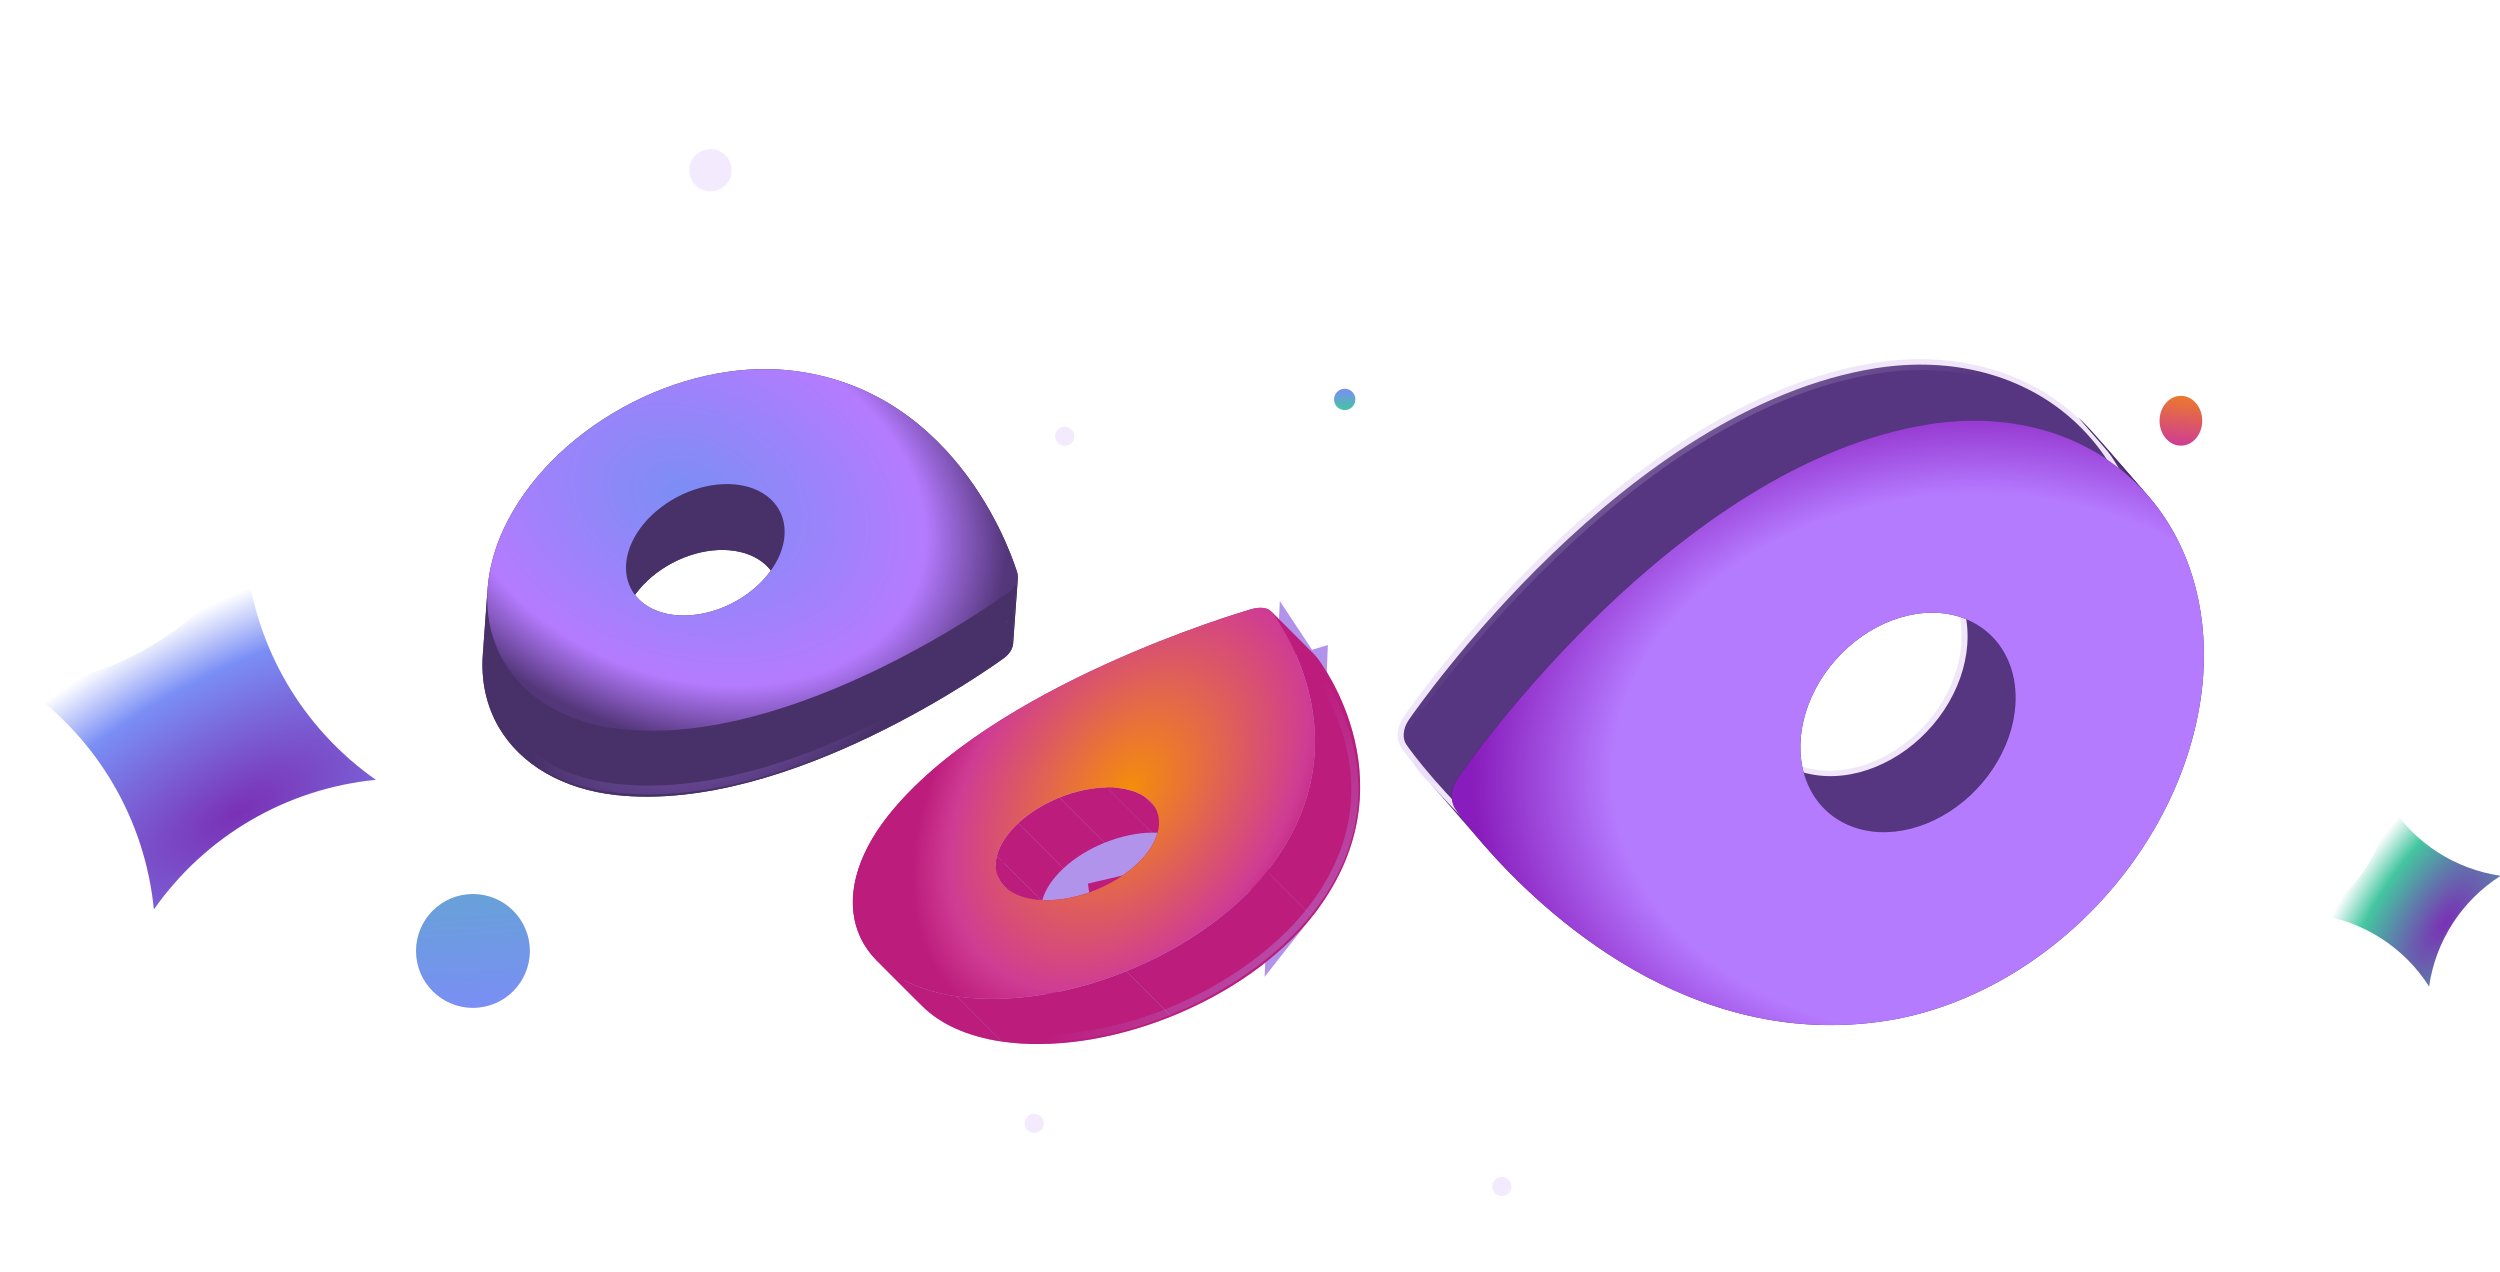
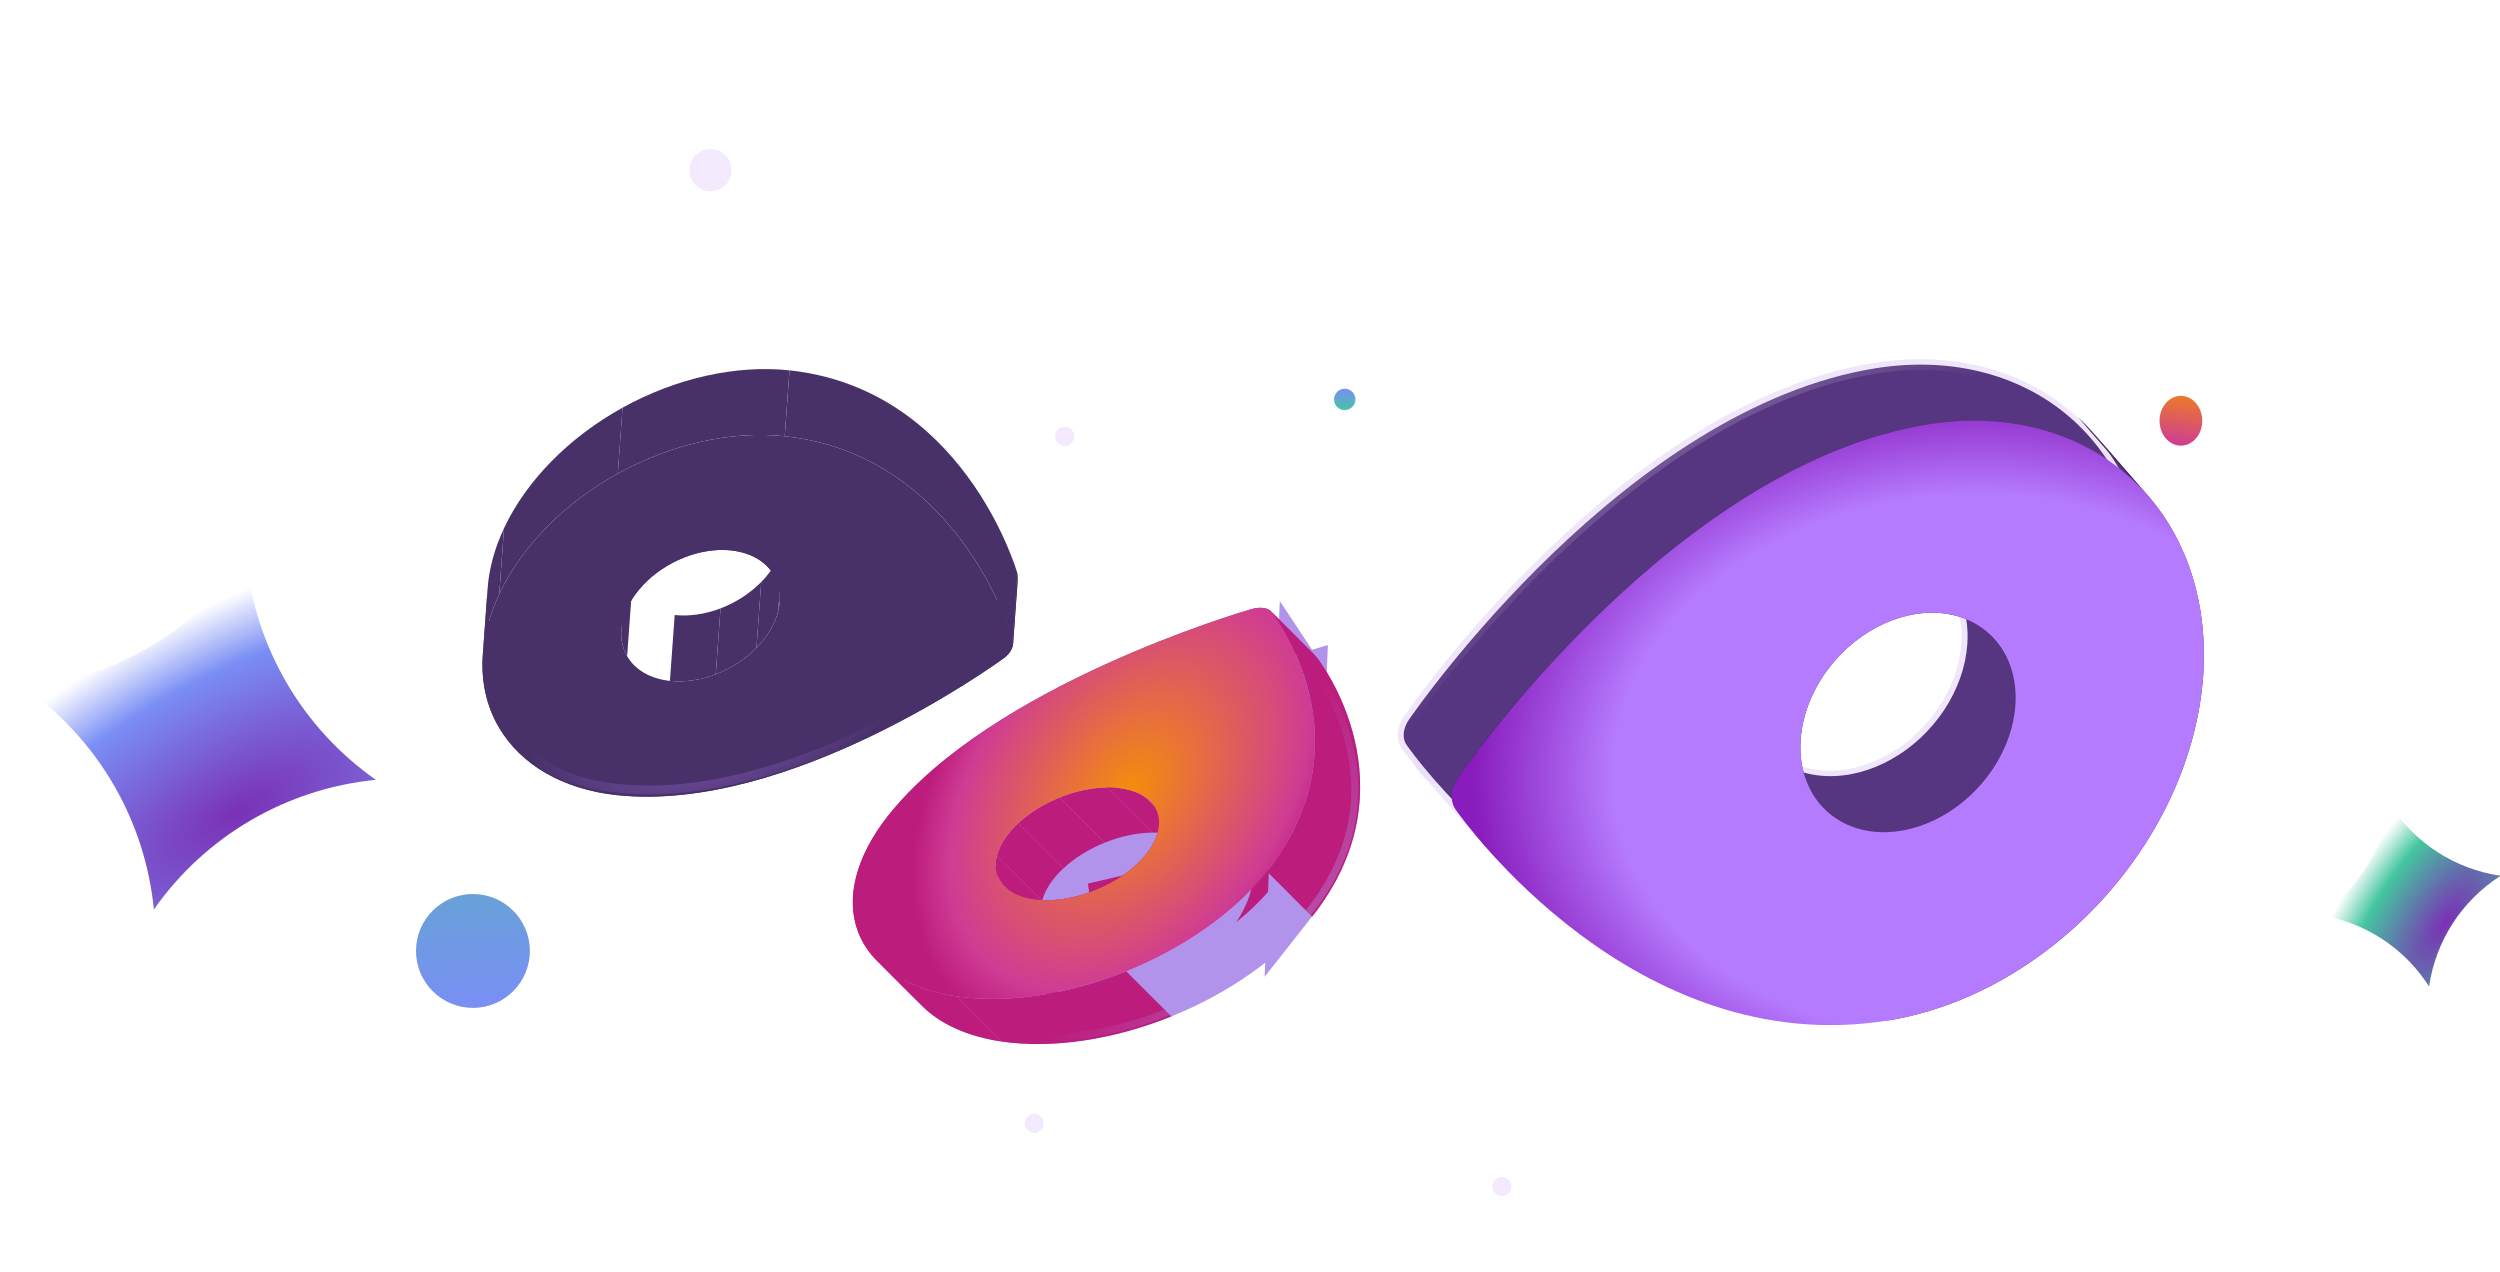
<svg xmlns="http://www.w3.org/2000/svg" width="228" height="116" viewBox="0 0 228 116" fill="none">
  <g clip-path="url(#clip0_6799_63930)">
    <g opacity="0.3">
      <circle cx="131.329" cy="69.07" r="2.409" transform="rotate(41.74 131.329 69.07)" fill="#D6B8FD" fill-opacity="0.5" />
      <circle cx="64.798" cy="15.522" r="1.928" transform="rotate(41.74 64.798 15.522)" fill="#D6B8FD" />
      <circle cx="97.107" cy="39.79" r="0.873" transform="rotate(41.74 97.107 39.79)" fill="#D6B8FD" />
      <circle cx="94.32" cy="102.449" r="0.873" transform="rotate(41.74 94.32 102.449)" fill="#D6B8FD" />
      <circle cx="136.971" cy="108.211" r="0.873" transform="rotate(41.74 136.971 108.211)" fill="#D6B8FD" />
      <circle cx="189.078" cy="64.287" r="0.873" transform="rotate(41.74 189.078 64.287)" fill="#D6B8FD" fill-opacity="0.5" />
    </g>
    <path d="M118.704 61.909C117.542 62.254 112.102 63.931 105.79 66.815C98.854 69.984 91.219 74.453 86.869 79.961C84.224 83.317 83.726 86.276 84.508 88.317C84.763 88.981 85.163 89.596 85.72 90.153C86.926 91.359 88.917 92.335 91.712 92.746C95.819 93.34 100.964 92.609 105.979 90.589C110.994 88.568 115.258 85.509 117.885 82.189L118.704 61.909ZM118.704 61.909C119.362 62.9 120.65 65.097 121.33 67.995C122.225 71.81 122.086 76.869 117.885 82.189L118.704 61.909ZM96.671 78.847L95.442 77.526C96.686 76.37 98.241 75.414 99.907 74.743C101.573 74.071 103.352 73.684 105.041 73.663C106.706 73.642 108.377 73.978 109.713 74.848L109.713 74.848C110.041 75.061 110.347 75.306 110.626 75.584L96.671 78.847ZM96.671 78.847L95.442 77.526C94.215 78.667 93.231 80.062 92.837 81.603C92.424 83.216 92.697 84.901 93.821 86.237C94.886 87.502 96.457 88.153 98.051 88.385M96.671 78.847L98.051 88.385M98.051 88.385C100.2 88.699 102.63 88.303 104.845 87.411C107.061 86.518 109.093 85.115 110.446 83.402C111.448 82.133 112.153 80.587 112.094 78.946C112.048 77.655 111.528 76.486 110.626 75.584L98.051 88.385Z" fill="#BC1C7C" stroke="#B293EB" stroke-width="4.543" />
    <path d="M78.268 85.011C77.087 81.929 78.057 78.126 80.966 74.435L85.085 78.554C82.176 82.244 81.206 86.048 82.387 89.129L78.268 85.011Z" fill="#BC1C7C" />
    <path d="M80.965 74.436C90.37 62.527 113.191 55.826 114.159 55.547L118.277 59.666C117.31 59.945 94.488 66.645 85.083 78.554L80.965 74.436Z" fill="#BC1C7C" />
    <path d="M79.994 87.64C79.226 86.872 78.643 85.991 78.268 85.011L82.386 89.13C82.761 90.109 83.344 90.991 84.112 91.759L79.994 87.64Z" fill="#BC1C7C" />
    <path d="M92.869 75.071C91.852 76.017 91.172 77.053 90.918 78.047L95.037 82.165C95.291 81.171 95.97 80.136 96.988 79.189L92.869 75.071Z" fill="#BC1C7C" />
    <path d="M96.636 72.731C95.198 73.31 93.887 74.125 92.869 75.071L96.988 79.189C98.006 78.243 99.317 77.429 100.755 76.849L96.636 72.731Z" fill="#BC1C7C" />
    <path d="M114.16 55.547C114.542 55.437 114.92 55.403 115.243 55.45L119.361 59.568C119.039 59.521 118.661 59.555 118.279 59.666L114.16 55.547Z" fill="#BC1C7C" />
    <path d="M90.918 78.047C90.664 79.041 90.846 79.949 91.441 80.656L95.559 84.775C94.964 84.068 94.783 83.16 95.037 82.166L90.918 78.047Z" fill="#BC1C7C" />
    <path d="M100.95 71.816C99.576 71.833 98.075 72.152 96.637 72.731L100.755 76.85C102.194 76.27 103.695 75.952 105.068 75.934L100.95 71.816Z" fill="#BC1C7C" />
    <path d="M115.242 55.45C115.525 55.491 115.753 55.593 115.904 55.744L120.023 59.862C119.872 59.712 119.643 59.61 119.361 59.569L115.242 55.45Z" fill="#BC1C7C" />
    <path d="M115.904 55.744C115.926 55.765 115.945 55.787 115.963 55.81L120.082 59.929C120.064 59.906 120.044 59.884 120.023 59.862L115.904 55.744Z" fill="#BC1C7C" />
    <path d="M87.264 90.875C84.141 90.416 81.642 89.29 79.995 87.642L84.111 91.758C85.758 93.407 88.257 94.534 91.382 94.993L87.264 90.875Z" fill="#BC1C7C" />
    <path d="M91.802 81.019C92.401 81.526 93.242 81.87 94.259 82.019L98.378 86.137C97.134 85.956 96.153 85.481 95.558 84.775L91.802 81.019C91.669 80.906 91.548 80.785 91.439 80.656L91.802 81.019Z" fill="#BC1C7C" />
    <path d="M104.355 72.633C103.508 72.082 102.323 71.798 100.949 71.815L105.068 75.933C106.442 75.916 107.627 76.201 108.473 76.751L104.355 72.633Z" fill="#BC1C7C" />
    <path d="M104.901 73.072C104.741 72.912 104.559 72.766 104.355 72.633L108.474 76.752C108.678 76.884 108.86 77.031 109.019 77.19L104.901 73.072Z" fill="#BC1C7C" />
    <path d="M94.26 82.018C95.927 82.261 97.948 81.962 99.876 81.185L103.995 85.303C102.066 86.08 100.046 86.38 98.378 86.137L94.26 82.018Z" fill="#BC1C7C" />
    <path d="M105.703 74.909C105.677 74.201 105.401 73.574 104.899 73.073L109.017 77.19C109.519 77.692 109.796 78.319 109.821 79.027L105.703 74.909Z" fill="#BC1C7C" />
    <path d="M104.543 77.875C105.333 76.874 105.737 75.842 105.704 74.909L109.822 79.028C109.856 79.96 109.452 80.993 108.662 81.994L104.543 77.875Z" fill="#BC1C7C" />
    <path d="M99.875 81.185C101.804 80.407 103.483 79.217 104.543 77.875L108.661 81.993C107.601 83.335 105.922 84.526 103.994 85.303L99.875 81.185Z" fill="#BC1C7C" />
    <path d="M115.963 55.81C116.336 56.285 124.952 67.572 115.547 79.48L119.665 83.599C129.07 71.69 120.454 60.403 120.082 59.929L115.963 55.81Z" fill="#BC1C7C" />
    <path d="M102.709 88.577C97.407 90.713 91.853 91.539 87.266 90.875L91.384 94.993C95.972 95.658 101.526 94.831 106.828 92.695L102.709 88.577Z" fill="#BC1C7C" />
-     <path d="M115.547 79.48C112.628 83.169 108.011 86.441 102.709 88.577L106.828 92.695C112.13 90.559 116.747 87.288 119.666 83.599L115.547 79.48Z" fill="#BC1C7C" />
    <path d="M118.938 59.704C119.31 60.178 128.828 71.197 119.423 83.106C116.504 86.795 111.817 90.162 106.515 92.298C101.213 94.434 95.691 95.117 91.104 94.453C87.979 93.994 85.48 92.867 83.832 91.218" stroke="url(#paint0_radial_6799_63930)" stroke-width="0.649" stroke-linecap="round" />
    <path d="M87.266 90.875C91.853 91.539 97.407 90.713 102.709 88.576C108.011 86.44 112.628 83.169 115.548 79.48C124.952 67.571 116.337 56.284 115.964 55.81C115.817 55.623 115.566 55.497 115.243 55.45C114.92 55.403 114.542 55.437 114.16 55.547C113.193 55.826 90.371 62.526 80.966 74.435C78.058 78.126 77.087 81.929 78.268 85.011C79.449 88.093 82.685 90.202 87.266 90.875ZM94.26 82.018C93.017 81.837 92.036 81.363 91.441 80.656C90.846 79.949 90.664 79.041 90.919 78.047C91.173 77.053 91.852 76.017 92.87 75.071C93.888 74.124 95.199 73.31 96.637 72.73C98.076 72.151 99.576 71.832 100.95 71.815C102.324 71.798 103.509 72.082 104.356 72.633C105.202 73.184 105.672 73.975 105.705 74.909C105.739 75.842 105.335 76.874 104.545 77.875C103.485 79.217 101.806 80.407 99.877 81.185C97.948 81.962 95.928 82.261 94.26 82.018Z" fill="url(#paint1_radial_6799_63930)" />
    <path d="M45.534 54.175C44.664 56.033 44.164 57.897 44.034 59.691C43.86 62.084 44.346 64.353 45.49 66.318C47.492 69.756 51.348 71.983 56.213 72.511C71.92 74.2 90.763 60.6 91.556 60.019C91.871 59.79 92.116 59.504 92.259 59.198C92.338 59.029 92.384 58.86 92.396 58.696C92.406 58.563 92.393 58.434 92.358 58.312C92.159 57.625 87.275 41.474 71.568 39.785C66.699 39.267 61.224 40.491 56.343 43.188C51.462 45.886 47.575 49.837 45.534 54.175ZM56.667 57.443C56.714 56.789 56.897 56.109 57.215 55.431C57.767 54.254 58.699 53.145 59.891 52.246C61.084 51.346 62.484 50.696 63.915 50.376C65.346 50.057 66.744 50.084 67.931 50.452C69.118 50.821 70.041 51.516 70.585 52.448C70.998 53.157 71.176 53.98 71.113 54.853C71.094 55.128 71.05 55.408 70.982 55.691C70.698 56.873 70.004 58.055 68.989 59.088C67.974 60.121 66.682 60.959 65.277 61.494C63.873 62.03 62.419 62.24 61.098 62.098C59.328 61.908 57.924 61.099 57.196 59.848C56.781 59.135 56.605 58.312 56.667 57.443Z" fill="#483169" />
    <path d="M56.776 37.179C61.657 34.482 67.132 33.258 72.001 33.776L71.567 39.785C66.698 39.267 61.222 40.491 56.342 43.189L56.776 37.179Z" fill="#483169" />
    <path d="M72.003 33.776C87.71 35.465 92.593 51.616 92.792 52.303L92.358 58.312C92.159 57.625 87.275 41.474 71.568 39.785L72.003 33.776Z" fill="#483169" />
    <path d="M45.969 48.166C48.01 43.828 51.897 39.877 56.778 37.179L56.343 43.189C51.462 45.886 47.575 49.837 45.534 54.175L45.969 48.166Z" fill="#483169" />
    <path d="M68.366 44.443C67.179 44.074 65.781 44.048 64.35 44.367L63.916 50.376C65.347 50.057 66.744 50.084 67.931 50.452L68.366 44.443Z" fill="#483169" />
    <path d="M71.018 46.439C70.475 45.507 69.551 44.812 68.364 44.443L67.929 50.453C69.117 50.821 70.04 51.516 70.583 52.449L71.018 46.439Z" fill="#483169" />
    <path d="M64.35 44.367C62.919 44.686 61.519 45.337 60.326 46.236L59.892 52.246C61.084 51.346 62.485 50.696 63.916 50.376L64.35 44.367Z" fill="#483169" />
    <path d="M71.547 48.844C71.61 47.971 71.432 47.149 71.019 46.439L70.584 52.449C70.997 53.158 71.176 53.98 71.113 54.854L71.547 48.844Z" fill="#483169" />
    <path d="M60.325 46.236C59.132 47.136 58.201 48.244 57.649 49.421L57.214 55.43C57.766 54.253 58.698 53.145 59.89 52.245L60.325 46.236Z" fill="#483169" />
    <path d="M71.416 49.682C71.484 49.4 71.528 49.121 71.548 48.847L71.113 54.853C71.094 55.128 71.05 55.408 70.982 55.691L71.416 49.682Z" fill="#483169" />
    <path d="M92.791 52.303C92.826 52.425 92.839 52.554 92.829 52.687L92.395 58.695C92.404 58.563 92.392 58.434 92.356 58.312L92.791 52.303Z" fill="#483169" />
    <path d="M92.832 52.686C92.82 52.85 92.774 53.02 92.695 53.189L92.261 59.198C92.34 59.029 92.386 58.859 92.398 58.695L92.832 52.686Z" fill="#483169" />
    <path d="M57.65 49.422C57.332 50.099 57.15 50.78 57.102 51.434L56.668 57.441C56.715 56.787 56.898 56.108 57.216 55.431L57.65 49.422Z" fill="#483169" />
    <path d="M69.423 53.079C70.439 52.046 71.132 50.864 71.416 49.682L70.981 55.691C70.698 56.873 70.004 58.056 68.989 59.088L69.423 53.079Z" fill="#483169" />
    <path d="M92.693 53.189C92.549 53.495 92.304 53.781 91.99 54.01L91.556 60.02C91.87 59.791 92.115 59.504 92.258 59.199L92.693 53.189Z" fill="#483169" />
    <path d="M44.468 53.681C44.598 51.888 45.098 50.024 45.968 48.166L45.533 54.175C44.663 56.033 44.163 57.897 44.033 59.691L44.468 53.681Z" fill="#483169" />
    <path d="M57.101 51.434C57.038 52.303 57.214 53.126 57.63 53.839L57.195 59.848C56.78 59.135 56.603 58.312 56.666 57.443L57.101 51.434Z" fill="#483169" />
    <path d="M65.712 55.485C67.116 54.95 68.408 54.112 69.423 53.079L68.988 59.089C67.973 60.121 66.681 60.959 65.277 61.495L65.712 55.485Z" fill="#483169" />
-     <path d="M57.629 53.839C58.357 55.09 59.761 55.899 61.532 56.09L61.097 62.099C59.327 61.908 57.923 61.099 57.195 59.849L57.629 53.839Z" fill="#483169" />
    <path d="M61.532 56.09C62.852 56.231 64.306 56.021 65.711 55.486L65.276 61.495C63.872 62.031 62.418 62.241 61.097 62.099L61.532 56.09Z" fill="#483169" />
    <path d="M45.925 60.309C44.782 58.346 44.296 56.079 44.469 53.688L44.035 59.691C43.861 62.085 44.346 64.354 45.49 66.319L45.925 60.309Z" fill="#483169" />
    <path d="M91.991 54.01C91.197 54.591 72.355 68.191 56.647 66.502L56.213 72.511C71.92 74.2 90.763 60.6 91.557 60.019L91.991 54.01Z" fill="#483169" />
    <path d="M56.647 66.502C51.783 65.974 47.926 63.747 45.924 60.309L45.49 66.318C47.492 69.756 51.348 71.983 56.212 72.511L56.647 66.502Z" fill="#483169" />
    <path d="M44.627 59.461C44.454 61.854 44.939 64.123 46.083 66.088C48.085 69.526 51.456 71.371 56.321 71.899C72.028 73.588 90.139 60.373 90.933 59.792C91.247 59.563 91.492 59.276 91.635 58.971C91.714 58.802 91.76 58.632 91.772 58.468L91.972 55.487" stroke="url(#paint2_radial_6799_63930)" stroke-width="0.802" stroke-linecap="round" />
-     <path d="M45.969 48.166C43.939 52.504 43.923 56.872 45.925 60.309C47.927 63.747 51.783 65.974 56.648 66.502C72.355 68.191 91.198 54.591 91.992 54.01C92.305 53.781 92.551 53.494 92.694 53.189C92.837 52.884 92.872 52.574 92.792 52.303C92.594 51.616 87.71 35.465 72.003 33.776C67.134 33.258 61.658 34.481 56.778 37.179C51.897 39.877 48.01 43.828 45.969 48.166ZM57.65 49.421C58.202 48.245 59.134 47.136 60.326 46.236C61.519 45.337 62.919 44.686 64.35 44.367C65.781 44.048 67.179 44.074 68.366 44.443C69.553 44.812 70.476 45.507 71.019 46.439C71.562 47.372 71.701 48.5 71.417 49.682C71.133 50.864 70.439 52.046 69.424 53.079C68.409 54.112 67.117 54.949 65.712 55.485C64.308 56.021 62.854 56.231 61.533 56.089C59.763 55.899 58.359 55.09 57.631 53.839C56.903 52.589 56.91 50.999 57.65 49.421Z" fill="url(#paint3_radial_6799_63930)" />
    <path d="M190.65 39.93C194.226 44.046 195.992 49.709 195.56 55.978C195.057 63.065 191.788 70.323 186.451 76.147C181.115 81.97 174.169 85.86 167.153 86.979C149.462 89.781 136.136 77.238 130.775 71.067C129.271 69.336 128.41 68.126 128.275 67.931L128.274 67.93C128.089 67.665 127.991 67.311 128.019 66.902C128.048 66.492 128.203 66.056 128.475 65.661L128.476 65.66C128.867 65.09 133.827 57.959 141.556 50.52C149.296 43.069 159.746 35.376 171.111 33.575C178.122 32.473 184.606 34.229 189.17 38.41C189.693 38.89 190.187 39.397 190.65 39.93ZM179.419 58.761C179.589 56.324 178.905 54.078 177.469 52.426C177.285 52.215 177.088 52.013 176.88 51.822C175.046 50.141 172.469 49.467 169.746 49.898C167.717 50.219 165.705 51.138 163.959 52.528C162.212 53.917 160.799 55.724 159.899 57.721C158.998 59.719 158.645 61.831 158.902 63.792C159.12 65.456 159.77 66.948 160.796 68.128C160.98 68.34 161.177 68.542 161.385 68.732C162.751 69.984 164.544 70.689 166.523 70.775C168.499 70.86 170.572 70.324 172.483 69.253C174.395 68.182 176.071 66.617 177.303 64.756C178.535 62.895 179.276 60.811 179.419 58.761Z" fill="#4A2D6F" stroke="url(#paint4_linear_6799_63930)" stroke-width="0.994" />
    <path d="M191.694 82.093C186.29 87.991 179.246 91.942 172.107 93.081L167.23 87.47C174.368 86.331 181.412 82.38 186.816 76.483L191.694 82.093Z" fill="#4A2D6F" />
    <path d="M200.933 61.623C200.421 68.834 197.098 76.196 191.694 82.093L186.817 76.482C192.221 70.585 195.544 63.224 196.056 56.013L200.933 61.623Z" fill="#4A2D6F" />
    <path d="M195.903 45.215C199.577 49.444 201.373 55.241 200.934 61.624L196.057 56.013C196.496 49.63 194.699 43.833 191.025 39.605L195.903 45.215Z" fill="#4A2D6F" />
-     <path d="M172.109 93.081C154.141 95.927 140.654 83.192 135.278 77.004L130.42 71.415C135.809 77.612 149.285 90.313 167.232 87.47L172.109 93.081Z" fill="#4A2D6F" />
    <path d="M164.27 69.339C164.476 70.912 165.088 72.311 166.044 73.41L161.169 67.803C160.212 66.703 159.599 65.303 159.393 63.728L164.27 69.339Z" fill="#4A2D6F" />
    <path d="M194.381 43.655C194.916 44.145 195.421 44.663 195.894 45.208L191.023 39.605C190.548 39.057 190.041 38.537 189.504 38.044L194.381 43.655Z" fill="#4A2D6F" />
    <path d="M181.419 57.8C179.713 56.236 177.295 55.589 174.699 56L169.821 50.389C172.418 49.978 174.835 50.625 176.542 52.189L181.419 57.8Z" fill="#4A2D6F" />
    <path d="M165.228 63.536C164.36 65.461 164.028 67.48 164.271 69.338L159.394 63.727C159.15 61.869 159.483 59.85 160.35 57.926L165.228 63.536Z" fill="#4A2D6F" />
    <path d="M174.701 56C172.765 56.306 170.831 57.186 169.145 58.528L164.268 52.917C165.954 51.575 167.887 50.696 169.824 50.389L174.701 56Z" fill="#4A2D6F" />
    <path d="M169.144 58.528C167.458 59.869 166.095 61.612 165.228 63.537L160.351 57.926C161.218 56.002 162.581 54.259 164.267 52.917L169.144 58.528Z" fill="#4A2D6F" />
    <path opacity="0.16" fill-rule="evenodd" clip-rule="evenodd" d="M194.328 43.655C189.637 39.356 182.994 37.572 175.856 38.695L170.979 33.084C178.117 31.962 184.76 33.745 189.451 38.044L194.328 43.655ZM177.041 52.755L177.086 52.807L177.039 52.753C176.867 52.555 176.684 52.367 176.489 52.189L177.527 53.383C178.534 54.846 179.009 56.706 178.868 58.726L183.745 64.337C183.908 62.013 183.255 59.902 181.916 58.363L177.041 52.755ZM172.186 68.819C174.027 67.788 175.645 66.278 176.834 64.482L176.834 64.481C178.023 62.685 178.731 60.682 178.868 58.726L183.745 64.337C183.608 66.293 182.901 68.295 181.711 70.092L181.712 70.092C180.522 71.889 178.904 73.398 177.063 74.43L172.186 68.819ZM177.063 74.43C175.221 75.462 173.239 75.969 171.367 75.889L166.489 70.278C168.362 70.359 170.344 69.851 172.185 68.819L177.063 74.43ZM171.367 75.889C169.494 75.808 167.815 75.143 166.543 73.977L166.541 73.974C166.348 73.797 166.165 73.61 165.994 73.413L161.117 67.802C161.289 68 161.472 68.188 161.666 68.366L161.668 68.368C162.94 69.533 164.618 70.197 166.489 70.278L171.367 75.889ZM135.222 77.004C133.705 75.258 132.834 74.033 132.69 73.826L127.812 68.216C127.956 68.422 128.828 69.647 130.345 71.393L135.222 77.004ZM128.011 65.379L128.01 65.379C128.812 64.21 147.94 36.733 170.978 33.084L175.856 38.695C152.82 42.343 133.694 69.814 132.888 70.989L132.888 70.99C132.571 71.451 132.382 71.971 132.346 72.478L132.346 72.478C132.311 72.986 132.431 73.456 132.69 73.826L127.813 68.216C127.553 67.846 127.433 67.375 127.469 66.868L127.469 66.867C127.504 66.36 127.693 65.841 128.011 65.379Z" fill="#9A69D9" />
    <path d="M200.932 61.624C201.429 54.415 199.073 47.953 194.382 43.655C189.691 39.356 183.048 37.573 175.91 38.695C152.872 42.344 133.743 69.821 132.942 70.99C132.624 71.451 132.435 71.971 132.399 72.478C132.364 72.986 132.484 73.456 132.743 73.826C133.398 74.765 149.069 96.73 172.107 93.081C179.246 91.942 186.29 87.99 191.694 82.093C197.098 76.196 200.42 68.834 200.932 61.624ZM183.799 64.337C183.662 66.293 182.954 68.296 181.765 70.092C180.575 71.889 178.958 73.398 177.116 74.43C175.275 75.462 173.293 75.969 171.42 75.889C169.548 75.808 167.869 75.142 166.597 73.977C165.324 72.81 164.515 71.196 164.271 69.338C164.028 67.48 164.36 65.461 165.228 63.536C166.095 61.612 167.458 59.869 169.144 58.528C170.83 57.186 172.764 56.306 174.7 56C177.297 55.588 179.714 56.236 181.42 57.799C183.127 59.363 183.982 61.715 183.799 64.337Z" fill="url(#paint5_radial_6799_63930)" />
    <circle cx="43.132" cy="86.726" r="5.192" fill="url(#paint6_linear_6799_63930)" />
    <ellipse cx="198.898" cy="38.373" rx="1.947" ry="2.272" fill="url(#paint7_linear_6799_63930)" />
    <circle cx="122.638" cy="36.426" r="0.974" fill="url(#paint8_linear_6799_63930)" />
    <g filter="url(#filter0_i_6799_63930)">
      <path d="M22.455 49.578C23.253 57.728 27.572 65.123 34.278 69.823C26.128 70.62 18.733 74.939 14.033 81.645C13.236 73.495 8.917 66.1 2.211 61.401C10.361 60.603 17.756 56.284 22.455 49.578Z" fill="url(#paint9_radial_6799_63930)" />
    </g>
    <g filter="url(#filter1_i_6799_63930)">
      <path d="M217.961 72.042C220.214 75.589 223.905 77.974 228.064 78.573C224.517 80.826 222.131 84.516 221.533 88.675C219.28 85.128 215.589 82.743 211.43 82.144C214.977 79.891 217.363 76.201 217.961 72.042Z" fill="url(#paint10_radial_6799_63930)" />
    </g>
  </g>
  <defs>
    <filter id="filter0_i_6799_63930" x="2.211" y="49.578" width="32.066" height="33.365" filterUnits="userSpaceOnUse" color-interpolation-filters="sRGB">
      <feFlood flood-opacity="0" result="BackgroundImageFix" />
      <feBlend mode="normal" in="SourceGraphic" in2="BackgroundImageFix" result="shape" />
      <feColorMatrix in="SourceAlpha" type="matrix" values="0 0 0 0 0 0 0 0 0 0 0 0 0 0 0 0 0 0 127 0" result="hardAlpha" />
      <feOffset dy="1.298" />
      <feGaussianBlur stdDeviation="2.791" />
      <feComposite in2="hardAlpha" operator="arithmetic" k2="-1" k3="1" />
      <feColorMatrix type="matrix" values="0 0 0 0 1 0 0 0 0 1 0 0 0 0 1 0 0 0 1 0" />
      <feBlend mode="normal" in2="shape" result="effect1_innerShadow_6799_63930" />
    </filter>
    <filter id="filter1_i_6799_63930" x="211.43" y="72.041" width="16.635" height="17.932" filterUnits="userSpaceOnUse" color-interpolation-filters="sRGB">
      <feFlood flood-opacity="0" result="BackgroundImageFix" />
      <feBlend mode="normal" in="SourceGraphic" in2="BackgroundImageFix" result="shape" />
      <feColorMatrix in="SourceAlpha" type="matrix" values="0 0 0 0 0 0 0 0 0 0 0 0 0 0 0 0 0 0 127 0" result="hardAlpha" />
      <feOffset dy="1.298" />
      <feGaussianBlur stdDeviation="2.791" />
      <feComposite in2="hardAlpha" operator="arithmetic" k2="-1" k3="1" />
      <feColorMatrix type="matrix" values="0 0 0 0 1 0 0 0 0 1 0 0 0 0 1 0 0 0 1 0" />
      <feBlend mode="normal" in2="shape" result="effect1_innerShadow_6799_63930" />
    </filter>
    <radialGradient id="paint0_radial_6799_63930" cx="0" cy="0" r="1" gradientUnits="userSpaceOnUse" gradientTransform="translate(138.314 101.981) rotate(-144.404) scale(42.574 48.175)">
      <stop stop-color="#B293EB" />
      <stop offset="1" stop-color="#B293EB" stop-opacity="0" />
    </radialGradient>
    <radialGradient id="paint1_radial_6799_63930" cx="0" cy="0" r="1" gradientUnits="userSpaceOnUse" gradientTransform="translate(103.015 72.004) rotate(126.522) scale(24.777 16.612)">
      <stop stop-color="#F58D0A" />
      <stop offset="0.825" stop-color="#CF3C94" />
      <stop offset="1" stop-color="#BC1C7C" />
    </radialGradient>
    <radialGradient id="paint2_radial_6799_63930" cx="0" cy="0" r="1" gradientUnits="userSpaceOnUse" gradientTransform="translate(68.148 59.437) rotate(57.136) scale(12.744 22.155)">
      <stop stop-color="#B57BFF" />
      <stop offset="1" stop-color="#B57BFF" stop-opacity="0" />
    </radialGradient>
    <radialGradient id="paint3_radial_6799_63930" cx="0" cy="0" r="1" gradientUnits="userSpaceOnUse" gradientTransform="translate(62.802 45.505) rotate(20.182) scale(29.826 21.718)">
      <stop stop-color="#7A8EF5" />
      <stop offset="0.745" stop-color="#B57BFF" />
      <stop offset="1" stop-color="#54367A" />
    </radialGradient>
    <linearGradient id="paint4_linear_6799_63930" x1="115.551" y1="16.506" x2="141.43" y2="58.703" gradientUnits="userSpaceOnUse">
      <stop stop-color="white" />
      <stop offset="1" stop-color="white" stop-opacity="0" />
    </linearGradient>
    <radialGradient id="paint5_radial_6799_63930" cx="0" cy="0" r="1" gradientUnits="userSpaceOnUse" gradientTransform="translate(179.177 69.804) rotate(176.455) scale(44.985 34.476)">
      <stop stop-color="#B57BFF" />
      <stop offset="0.715" stop-color="#B57BFF" />
      <stop offset="1" stop-color="#891CBC" />
    </radialGradient>
    <linearGradient id="paint6_linear_6799_63930" x1="39.492" y1="61.336" x2="41.605" y2="92.288" gradientUnits="userSpaceOnUse">
      <stop stop-color="#44C6A0" />
      <stop offset="1" stop-color="#7A8EF5" />
    </linearGradient>
    <linearGradient id="paint7_linear_6799_63930" x1="198.898" y1="40.645" x2="199.597" y2="34.672" gradientUnits="userSpaceOnUse">
      <stop stop-color="#CF3C94" />
      <stop offset="1" stop-color="#F58D0A" />
    </linearGradient>
    <linearGradient id="paint8_linear_6799_63930" x1="122.629" y1="35.482" x2="122.627" y2="37.45" gradientUnits="userSpaceOnUse">
      <stop stop-color="#7A8EF5" />
      <stop offset="1" stop-color="#44C6A0" />
    </linearGradient>
    <radialGradient id="paint9_radial_6799_63930" cx="0" cy="0" r="1" gradientUnits="userSpaceOnUse" gradientTransform="translate(21.745 72.841) rotate(-119.358) scale(18.079 41.125)">
      <stop stop-color="#7A30B5" />
      <stop offset="0.685" stop-color="#7A8EF5" />
      <stop offset="1" stop-color="white" />
    </radialGradient>
    <radialGradient id="paint10_radial_6799_63930" cx="0" cy="0" r="1" gradientUnits="userSpaceOnUse" gradientTransform="translate(223.024 82.858) rotate(-146.19) scale(9.277 21.103)">
      <stop stop-color="#7A30B5" />
      <stop offset="0.685" stop-color="#44C6A0" />
      <stop offset="1" stop-color="white" />
    </radialGradient>
    <clipPath id="clip0_6799_63930">
      <rect width="228" height="116" fill="white" />
    </clipPath>
  </defs>
</svg>